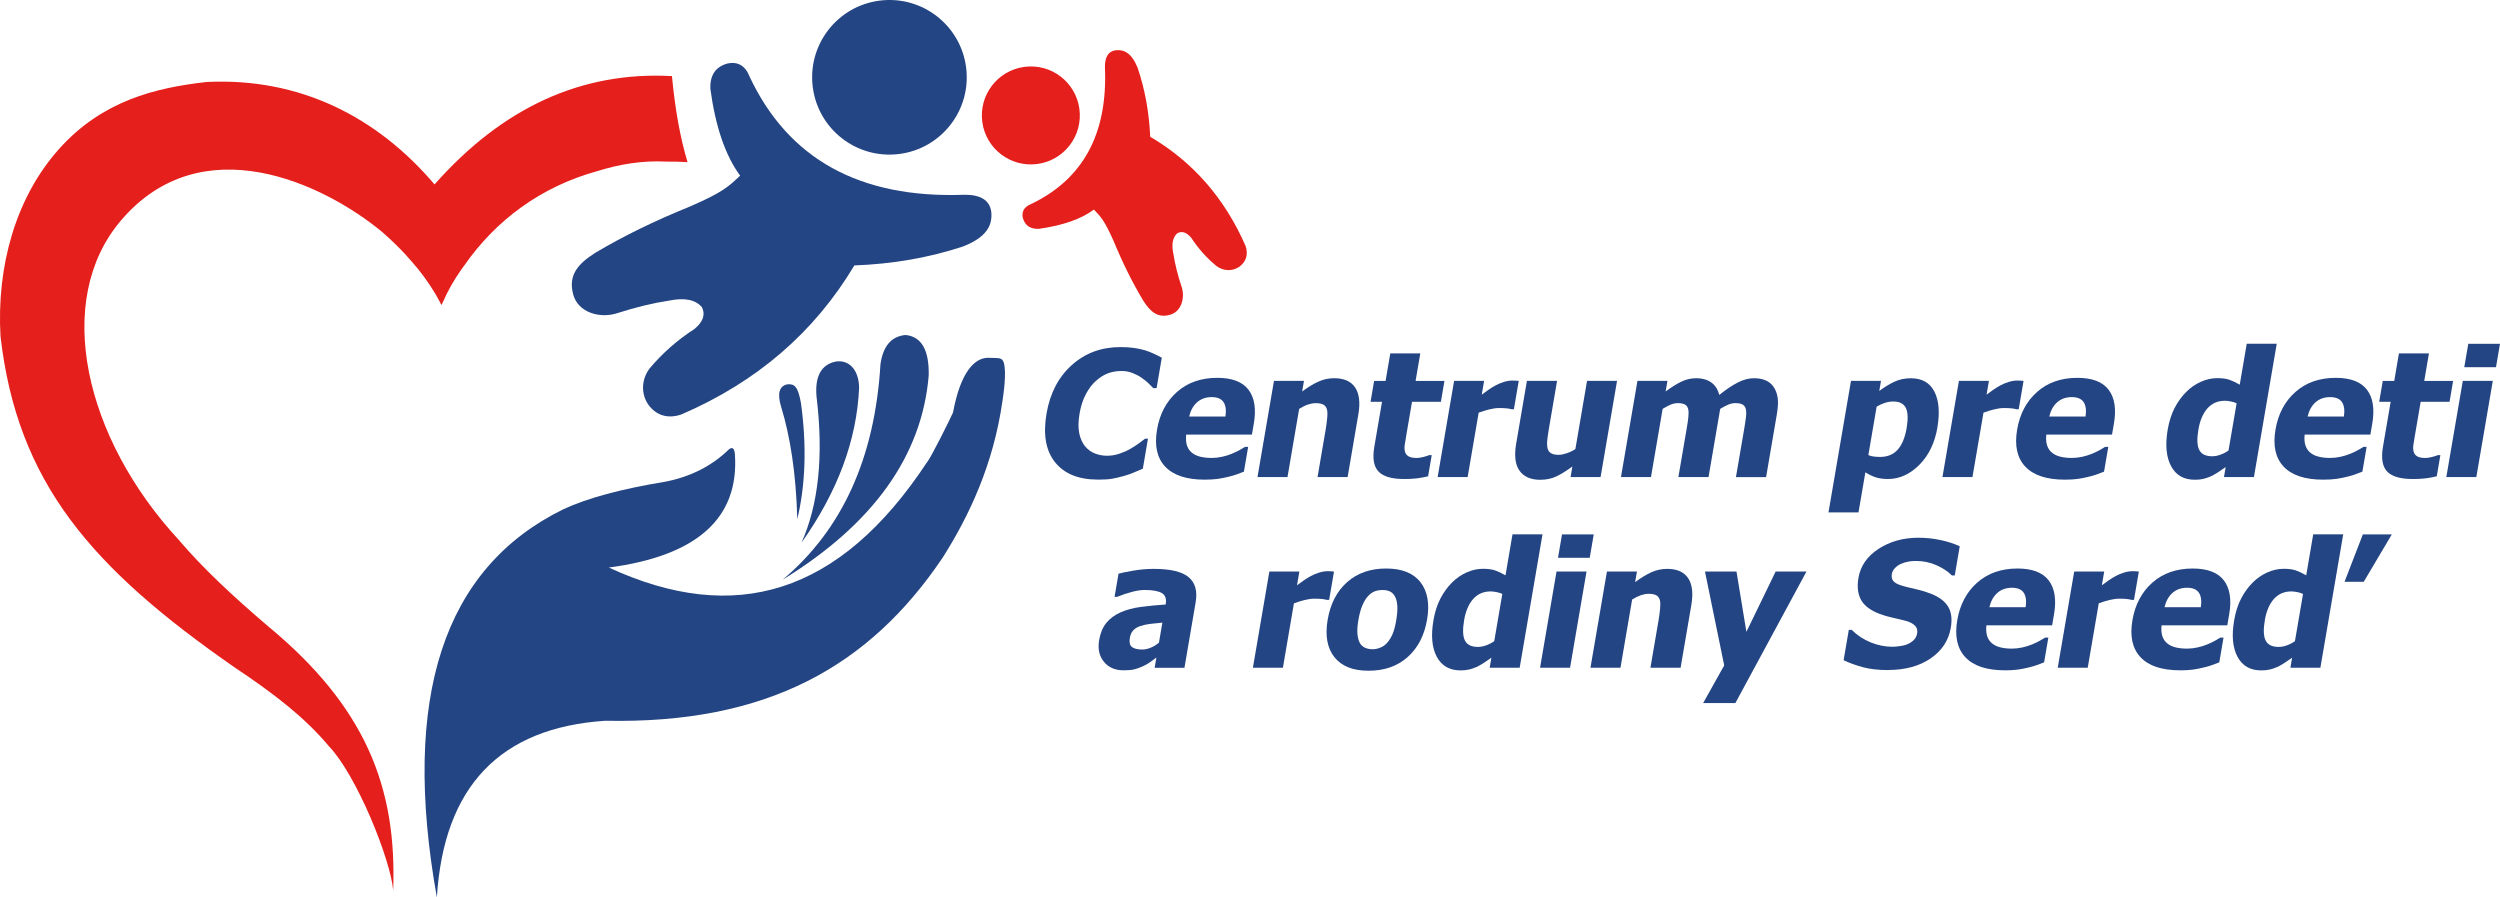
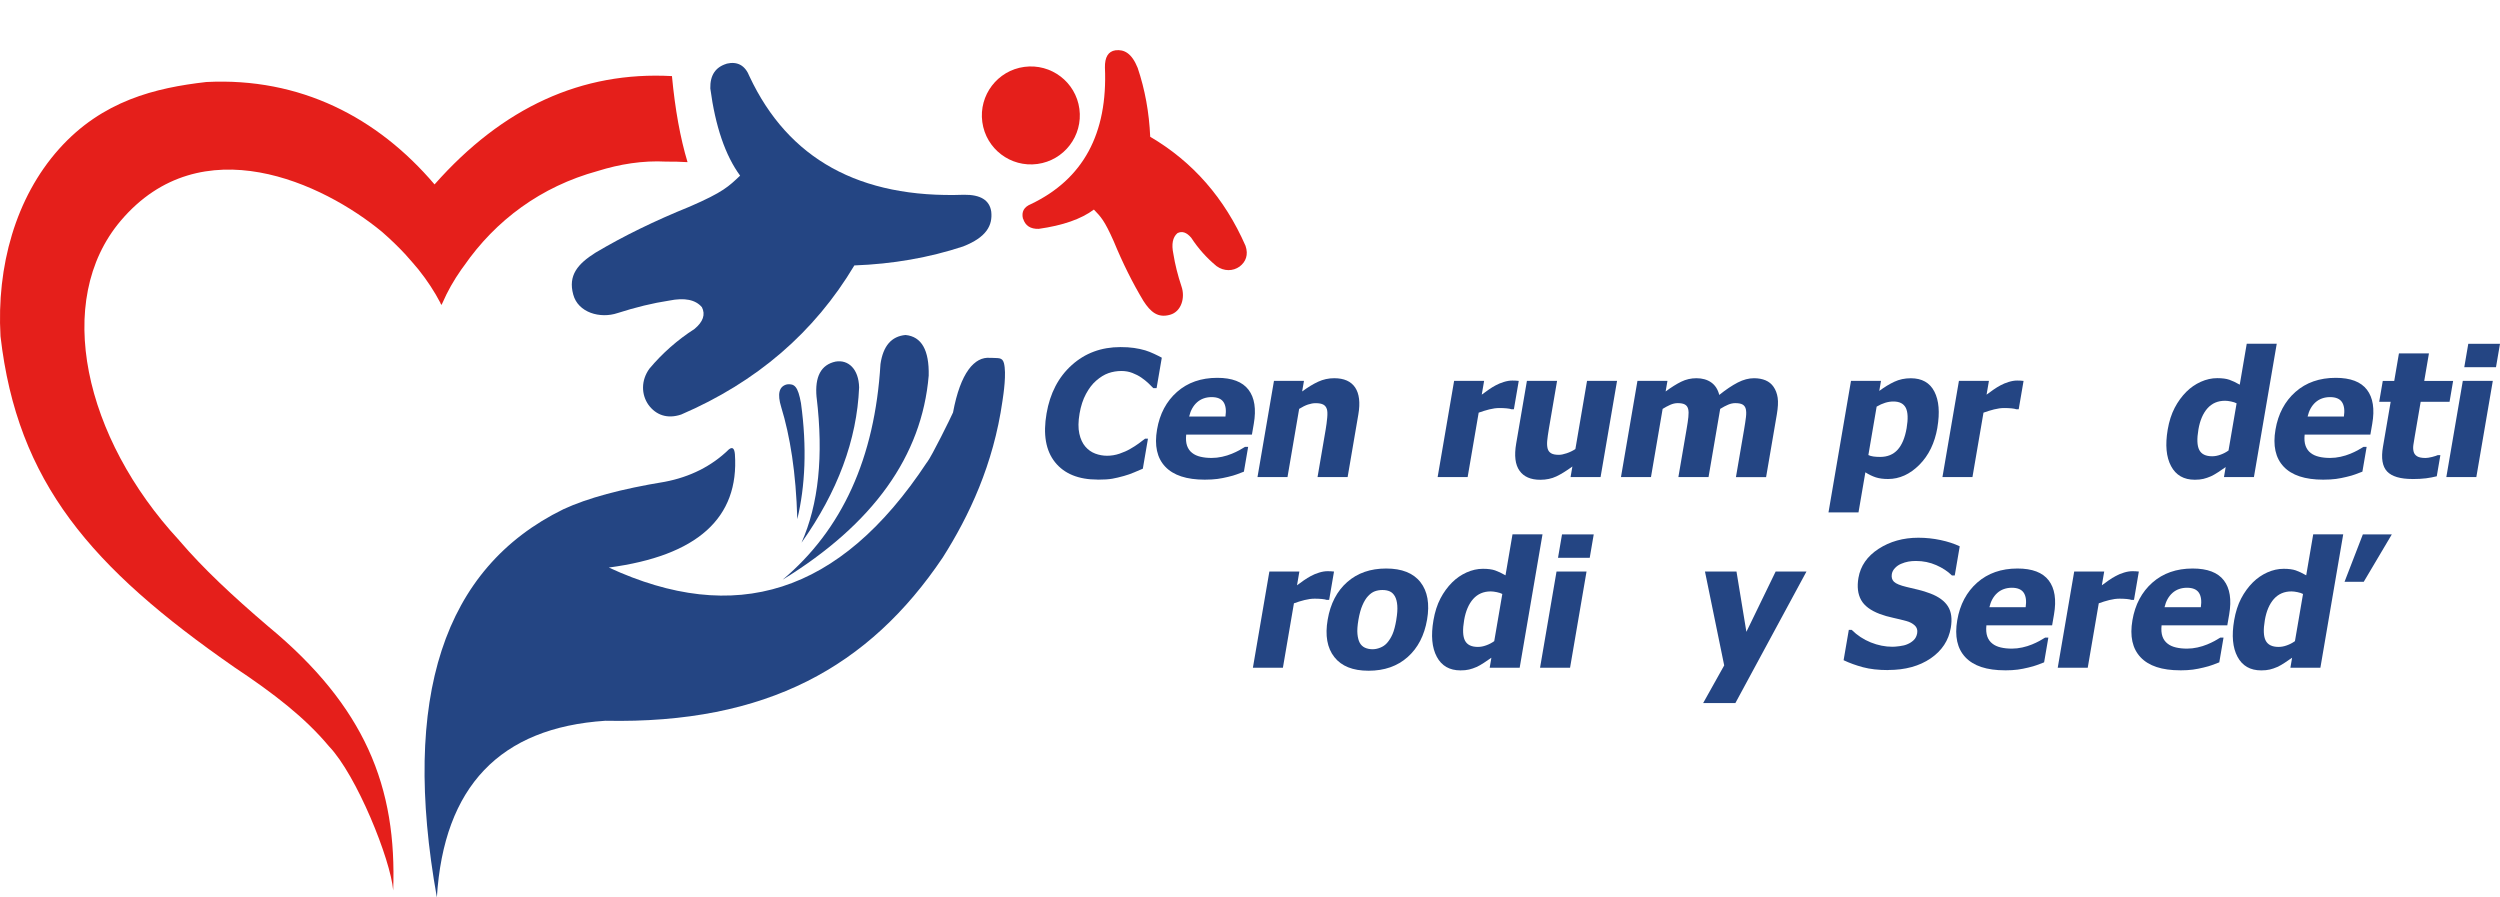
<svg xmlns="http://www.w3.org/2000/svg" id="Layer_2" viewBox="0 0 643.21 230.88">
  <defs>
    <style>.cls-1,.cls-2{fill:#244583;}.cls-3{fill:#e51f1b;}.cls-3,.cls-2{fill-rule:evenodd;}</style>
  </defs>
  <g id="Layer_1-2">
    <path class="cls-2" d="m238.48,118.96c-22.52,34.13-49.52,42-81.84,27.06,22.76-3.01,33.57-12.73,32.44-29.16-.13-1.54-.65-1.96-1.56-1.23-4.41,4.31-9.99,7.09-16.48,8.33-11.19,1.83-19.89,4.18-26.09,7.06-30.91,15.14-41.76,48.43-32.55,99.87,1.77-28.52,16.23-43.67,43.36-45.45,41.5.85,67.87-13.9,86.78-41.98,6.81-10.74,13.05-23.95,15.38-40.3.28-1.85,1.07-7.13.37-9.76-.42-1.56-1.54-1.2-3.15-1.33-.13-.01-.27-.02-.41,0-3.99-.36-7.62,3.77-9.53,14.05-.48,1.12-5.47,11.29-6.71,12.86" />
    <path class="cls-2" d="m205.14,133.53c2.01-8.39,2.51-18.39.94-29.8-.78-4.35-1.68-5.02-3.54-4.85-2.14.48-2.58,2.49-1.55,5.85,2.28,7.44,3.81,16.86,4.14,28.79" />
    <path class="cls-2" d="m210.1,102.21c1.81,15.06.52,27.53-3.89,37.42,9.31-13.13,14.26-26.44,14.83-39.95-.11-4.75-2.78-7.2-6.05-6.65-3.76.81-5.39,3.87-4.9,9.18" />
    <path class="cls-2" d="m226.53,93.69c-1.44,24.1-9.83,42.58-25.17,55.46,23.31-14.33,35.83-31.83,37.58-52.5.15-6.57-1.84-10.06-5.96-10.46-3.63.33-5.78,2.83-6.45,7.5" />
    <path class="cls-3" d="m178.42,41.84h0s-.1,0-.1,0h.1Zm-80.11,17.83c2.23,1.95,4.27,3.92,6.11,5.91.06.08.13.15.19.23,1.08,1.21,2.11,2.39,3.07,3.55,2.25,2.82,4.12,5.68,5.63,8.58l.02.12c.09.13.17.27.26.4.09-.19.18-.38.27-.56,1.25-2.9,2.87-5.77,4.87-8.62.2-.28.41-.56.62-.84,8.18-11.8,19.86-20.45,34.42-24.44,5.61-1.76,11.57-2.74,17.61-2.42,1.83-.02,3.67.03,5.51.14-1.87-6.22-3.21-13.6-4.01-22.14-23.16-1.27-43.52,8.01-61.08,27.87-14.72-17.31-34.62-27.57-58.72-26.35-13.03,1.49-26.76,4.76-37.92,17.26C4,50.87-.89,68.52.13,86.51c4.31,37.54,23.21,59.48,60.21,85.19,10.13,6.74,18.15,12.94,24.28,20.29,7.13,7.42,15.88,29.14,16.54,37.09.47-13.05-1.19-24.97-6.44-36.4-4.96-10.78-13.11-21.11-25.7-31.51-9.28-7.92-16.8-14.98-22.74-21.93-.05-.05-.09-.11-.14-.16l-.08-.1c-24.37-26.32-32.43-61.62-15-82.18,20.74-24.46,52.12-9.65,67.24,2.86Z" />
    <path class="cls-1" d="m282.41,123.39c-4.92,0-8.58-1.49-10.96-4.46-2.39-2.98-3.12-7.16-2.19-12.55.89-5.2,3.05-9.35,6.48-12.44s7.61-4.64,12.53-4.64c1.31,0,2.47.07,3.49.22,1.02.15,1.98.35,2.89.62.71.22,1.48.52,2.29.9.82.38,1.47.71,1.97.99l-1.34,7.83h-.84c-.34-.35-.76-.77-1.28-1.27-.52-.49-1.12-.97-1.8-1.44-.68-.47-1.46-.87-2.32-1.2-.86-.33-1.79-.5-2.79-.5-1.19,0-2.31.19-3.37.56-1.06.37-2.11,1.03-3.17,1.95-.97.84-1.83,1.97-2.6,3.4-.77,1.43-1.32,3.11-1.65,5.05-.35,2.04-.37,3.76-.06,5.15.3,1.39.83,2.51,1.56,3.36.71.82,1.56,1.42,2.55,1.79.99.37,2,.55,3.05.55s2.16-.18,3.2-.54c1.05-.36,1.95-.76,2.7-1.2.81-.46,1.54-.92,2.18-1.39.64-.47,1.2-.89,1.67-1.26h.75l-1.32,7.72c-.65.28-1.4.6-2.26.96-.85.36-1.72.67-2.6.91-1.08.31-2.08.54-3.01.71-.92.16-2.17.24-3.74.24Z" />
    <path class="cls-1" d="m309.96,123.41c-4.67,0-8.07-1.12-10.17-3.35-2.11-2.23-2.81-5.42-2.1-9.55.69-4.04,2.41-7.27,5.14-9.68,2.74-2.41,6.19-3.62,10.36-3.62,3.79,0,6.47,1.02,8.03,3.06,1.56,2.04,2.02,4.97,1.36,8.77l-.48,2.78h-16.91c-.12,1.15-.04,2.1.23,2.88.28.77.72,1.39,1.32,1.84.58.46,1.3.78,2.15.98s1.79.3,2.84.3c.9,0,1.79-.1,2.7-.3s1.74-.46,2.51-.78c.68-.28,1.32-.58,1.91-.9.59-.32,1.08-.61,1.46-.86h.82l-1.09,6.37c-.67.25-1.29.48-1.85.7-.56.21-1.31.43-2.26.65-.88.22-1.77.39-2.68.52-.91.12-2,.19-3.28.19Zm5.33-16.23c.24-1.63.07-2.87-.5-3.73-.57-.85-1.59-1.28-3.06-1.28s-2.75.45-3.75,1.34c-1,.9-1.67,2.12-2.03,3.66h9.33Z" />
    <path class="cls-1" d="m346.74,122.75h-7.76l2.1-12.28c.17-1,.3-2,.39-2.99.09-.99.06-1.72-.08-2.19-.17-.56-.48-.96-.94-1.2-.46-.24-1.11-.36-1.95-.36-.63,0-1.29.12-1.98.35-.69.23-1.44.61-2.27,1.12l-3,17.55h-7.72l4.24-24.76h7.72l-.47,2.73c1.45-1.07,2.82-1.91,4.12-2.51,1.3-.6,2.68-.9,4.13-.9,2.53,0,4.32.8,5.39,2.39,1.06,1.59,1.34,3.91.82,6.93l-2.76,16.12Z" />
-     <path class="cls-1" d="m361.19,123.24c-3.15,0-5.32-.65-6.54-1.94-1.21-1.29-1.57-3.41-1.06-6.35l1.98-11.57h-2.95l.92-5.38h2.95l1.21-7.08h7.72l-1.21,7.08h7.43l-.92,5.38h-7.43l-1.5,8.77c-.15.87-.27,1.62-.37,2.27-.1.65-.08,1.23.05,1.74.12.52.41.92.88,1.22.47.3,1.2.45,2.2.45.41,0,.97-.09,1.67-.26.7-.18,1.19-.34,1.48-.48h.66l-.93,5.45c-.88.22-1.79.39-2.76.52-.96.12-2.13.19-3.49.19Z" />
    <path class="cls-1" d="m389.5,105.29h-.64c-.28-.1-.69-.18-1.24-.23-.55-.05-1.16-.08-1.84-.08-.81,0-1.68.12-2.61.35-.93.24-1.84.52-2.73.84l-2.84,16.58h-7.72l4.24-24.76h7.72l-.61,3.55c.41-.32.97-.73,1.68-1.22.71-.49,1.35-.89,1.91-1.18.62-.34,1.32-.63,2.1-.87.78-.24,1.51-.36,2.17-.36.25,0,.53,0,.83.02.31.01.58.04.83.07l-1.25,7.3Z" />
    <path class="cls-1" d="m411.8,122.75h-7.72l.47-2.73c-1.53,1.12-2.9,1.97-4.12,2.55-1.22.58-2.6.87-4.14.87-2.45,0-4.24-.77-5.34-2.33-1.11-1.55-1.4-3.88-.86-7l2.76-16.12h7.76l-2.1,12.28c-.22,1.28-.36,2.32-.44,3.13-.07.81-.03,1.49.12,2.05.15.52.44.9.89,1.17s1.11.4,1.99.4c.54,0,1.21-.13,2-.4.79-.26,1.54-.62,2.25-1.08l3-17.55h7.72l-4.24,24.76Z" />
    <path class="cls-1" d="m446.63,122.75l2.12-12.37c.21-1.22.36-2.25.46-3.09.1-.84.08-1.52-.04-2.05-.13-.53-.41-.92-.83-1.16-.42-.24-1.05-.36-1.89-.36-.59,0-1.19.13-1.81.39-.62.26-1.3.62-2.06,1.09l-3,17.55h-7.76l2.12-12.37c.21-1.21.36-2.23.45-3.08.09-.85.08-1.53-.05-2.06-.13-.53-.41-.92-.83-1.16-.42-.24-1.04-.36-1.87-.36-.63,0-1.27.15-1.93.44-.65.29-1.3.64-1.94,1.04l-3,17.55h-7.72l4.24-24.76h7.72l-.47,2.73c1.45-1.07,2.78-1.91,4-2.51,1.22-.6,2.53-.9,3.92-.9,1.51,0,2.78.36,3.81,1.08,1.02.72,1.71,1.79,2.07,3.22,1.72-1.38,3.3-2.44,4.75-3.19s2.84-1.11,4.19-1.11c1.15,0,2.14.19,2.99.55.85.37,1.53.92,2.03,1.65.55.79.91,1.74,1.07,2.83.16,1.1.08,2.52-.22,4.29l-2.76,16.12h-7.76Z" />
    <path class="cls-1" d="m498.46,110.03c-.68,3.95-2.23,7.14-4.65,9.57-2.42,2.42-5.1,3.64-8.04,3.64-1.23,0-2.28-.14-3.15-.42s-1.76-.71-2.69-1.3l-1.77,10.32h-7.72l5.79-33.84h7.72l-.44,2.58c1.3-.97,2.59-1.76,3.87-2.36,1.28-.6,2.69-.9,4.23-.9,2.87,0,4.89,1.14,6.07,3.42,1.18,2.28,1.44,5.38.77,9.3Zm-7.92.15c.41-2.41.34-4.16-.21-5.25-.56-1.09-1.62-1.63-3.19-1.63-.69,0-1.4.11-2.12.33-.72.22-1.45.55-2.19.99l-2.13,12.46c.38.18.81.3,1.29.37.48.07,1.06.11,1.73.11,1.88,0,3.38-.61,4.5-1.84,1.12-1.23,1.89-3.08,2.32-5.54Z" />
    <path class="cls-1" d="m519.38,105.29h-.64c-.28-.1-.69-.18-1.24-.23-.55-.05-1.16-.08-1.84-.08-.81,0-1.68.12-2.61.35-.93.24-1.84.52-2.73.84l-2.84,16.58h-7.72l4.24-24.76h7.72l-.61,3.55c.41-.32.97-.73,1.68-1.22.71-.49,1.35-.89,1.91-1.18.62-.34,1.32-.63,2.1-.87.78-.24,1.51-.36,2.17-.36.25,0,.53,0,.83.02.31.01.58.04.83.07l-1.25,7.3Z" />
-     <path class="cls-1" d="m531.25,123.41c-4.67,0-8.07-1.12-10.17-3.35-2.11-2.23-2.81-5.42-2.1-9.55.69-4.04,2.41-7.27,5.14-9.68,2.73-2.41,6.19-3.62,10.36-3.62,3.79,0,6.47,1.02,8.03,3.06,1.56,2.04,2.02,4.97,1.36,8.77l-.48,2.78h-16.91c-.12,1.15-.04,2.1.24,2.88.28.77.72,1.39,1.32,1.84.58.46,1.3.78,2.15.98s1.79.3,2.84.3c.9,0,1.79-.1,2.7-.3s1.74-.46,2.51-.78c.68-.28,1.32-.58,1.91-.9.59-.32,1.08-.61,1.46-.86h.82l-1.09,6.37c-.67.25-1.29.48-1.85.7-.56.21-1.31.43-2.26.65-.88.22-1.77.39-2.68.52-.91.12-2,.19-3.28.19Zm5.33-16.23c.24-1.63.07-2.87-.5-3.73-.57-.85-1.59-1.28-3.06-1.28s-2.75.45-3.75,1.34c-1,.9-1.67,2.12-2.03,3.66h9.33Z" />
    <path class="cls-1" d="m579.91,122.75h-7.72l.44-2.58c-.57.41-1.21.85-1.94,1.32-.72.47-1.34.82-1.87,1.06-.67.29-1.31.51-1.94.66-.63.15-1.36.22-2.2.22-2.82,0-4.86-1.17-6.1-3.51-1.25-2.34-1.53-5.46-.87-9.37.37-2.16.97-4.03,1.8-5.62.83-1.59,1.84-2.97,3.02-4.15,1.08-1.07,2.31-1.92,3.7-2.55,1.39-.62,2.79-.94,4.22-.94,1.29,0,2.33.14,3.12.41.78.27,1.68.69,2.68,1.27l1.8-10.54h7.72l-5.87,34.3Zm-6.55-6.83l2.08-12.15c-.35-.19-.82-.35-1.42-.47-.6-.13-1.11-.19-1.56-.19-1.85,0-3.36.65-4.51,1.94-1.15,1.29-1.93,3.1-2.33,5.42-.42,2.44-.35,4.2.21,5.29.56,1.09,1.66,1.63,3.33,1.63.68,0,1.38-.13,2.12-.4.74-.26,1.43-.62,2.08-1.08Z" />
    <path class="cls-1" d="m597.72,123.41c-4.67,0-8.07-1.12-10.17-3.35-2.11-2.23-2.81-5.42-2.1-9.55.69-4.04,2.41-7.27,5.14-9.68,2.73-2.41,6.19-3.62,10.36-3.62,3.79,0,6.47,1.02,8.03,3.06,1.56,2.04,2.02,4.97,1.36,8.77l-.48,2.78h-16.91c-.12,1.15-.04,2.1.24,2.88.28.77.72,1.39,1.32,1.84.58.46,1.3.78,2.15.98s1.79.3,2.84.3c.9,0,1.79-.1,2.7-.3s1.74-.46,2.51-.78c.68-.28,1.32-.58,1.91-.9.59-.32,1.08-.61,1.46-.86h.82l-1.09,6.37c-.67.25-1.29.48-1.85.7-.56.21-1.31.43-2.26.65-.88.22-1.77.39-2.68.52-.91.12-2,.19-3.28.19Zm5.33-16.23c.24-1.63.07-2.87-.5-3.73-.57-.85-1.59-1.28-3.06-1.28s-2.75.45-3.75,1.34c-1,.9-1.67,2.12-2.03,3.66h9.33Z" />
    <path class="cls-1" d="m620.7,123.24c-3.15,0-5.32-.65-6.54-1.94-1.21-1.29-1.57-3.41-1.06-6.35l1.98-11.57h-2.95l.92-5.38h2.95l1.21-7.08h7.72l-1.21,7.08h7.43l-.92,5.38h-7.43l-1.5,8.77c-.15.87-.27,1.62-.37,2.27-.1.65-.08,1.23.05,1.74.12.52.41.92.88,1.22.47.3,1.2.45,2.2.45.41,0,.97-.09,1.67-.26.7-.18,1.19-.34,1.48-.48h.66l-.93,5.45c-.88.22-1.79.39-2.76.52-.96.12-2.13.19-3.49.19Z" />
    <path class="cls-1" d="m637.12,122.75h-7.72l4.24-24.76h7.72l-4.24,24.76Zm5.06-28.28h-8.16l1.03-6.02h8.16l-1.03,6.02Z" />
-     <path class="cls-1" d="m297.52,169.18c-.6.44-1.15.84-1.62,1.19-.48.35-1.1.71-1.87,1.06-.75.34-1.46.59-2.15.77-.68.18-1.61.26-2.79.26-2.19,0-3.88-.73-5.08-2.2-1.2-1.47-1.6-3.32-1.22-5.56.31-1.84.94-3.32,1.86-4.45.93-1.13,2.14-2.03,3.63-2.69,1.51-.67,3.26-1.15,5.25-1.41s4.11-.47,6.37-.62l.02-.13c.23-1.37-.11-2.31-1.03-2.83s-2.38-.78-4.4-.78c-.91,0-2.01.16-3.28.5s-2.54.75-3.79,1.27h-.66l1.02-5.97c.8-.22,2.08-.48,3.84-.78,1.76-.3,3.5-.45,5.24-.45,4.26,0,7.25.71,8.95,2.13,1.71,1.42,2.31,3.58,1.81,6.49l-2.88,16.84h-7.67l.45-2.62Zm.66-3.83l.88-5.16c-1.33.13-2.41.25-3.23.34-.82.1-1.65.28-2.48.56-.72.23-1.3.59-1.76,1.07-.46.48-.75,1.11-.89,1.91-.2,1.16-.02,1.96.53,2.39.55.43,1.44.65,2.66.65.68,0,1.39-.15,2.15-.46s1.47-.74,2.14-1.3Z" />
    <path class="cls-1" d="m341.97,154.34h-.64c-.28-.1-.69-.18-1.24-.23-.55-.05-1.16-.08-1.84-.08-.81,0-1.68.12-2.61.35-.93.24-1.84.51-2.73.84l-2.84,16.58h-7.72l4.24-24.76h7.72l-.61,3.55c.41-.32.97-.73,1.68-1.22.71-.49,1.34-.88,1.91-1.18.62-.34,1.32-.63,2.1-.87.78-.24,1.51-.36,2.17-.36.25,0,.53,0,.83.02.31.01.58.04.83.07l-1.25,7.3Z" />
    <path class="cls-1" d="m367.16,159.43c-.7,4.07-2.36,7.28-4.99,9.62-2.63,2.34-5.98,3.52-10.05,3.52s-6.98-1.17-8.82-3.52c-1.84-2.34-2.41-5.55-1.71-9.62.7-4.12,2.38-7.34,5.02-9.67,2.64-2.33,5.98-3.49,10.02-3.49s7,1.17,8.83,3.52c1.83,2.34,2.4,5.56,1.7,9.65Zm-7.92.04c.25-1.47.34-2.69.26-3.67-.07-.98-.28-1.76-.6-2.35-.35-.62-.79-1.05-1.32-1.29-.53-.24-1.17-.36-1.9-.36-.69,0-1.33.11-1.93.32-.6.21-1.18.62-1.75,1.22-.54.57-1.03,1.36-1.46,2.36-.44,1-.78,2.26-1.04,3.77s-.34,2.74-.25,3.67c.09.93.29,1.68.59,2.24.31.57.76.99,1.33,1.26.57.26,1.23.4,1.98.4.62,0,1.27-.13,1.95-.4.68-.26,1.26-.66,1.74-1.19.56-.63,1.04-1.39,1.43-2.28.39-.89.71-2.12.98-3.69Z" />
    <path class="cls-1" d="m390.99,171.8h-7.72l.44-2.58c-.57.41-1.22.85-1.94,1.32-.72.47-1.34.82-1.87,1.06-.67.29-1.31.51-1.94.66s-1.36.22-2.2.22c-2.82,0-4.86-1.17-6.1-3.51-1.25-2.34-1.53-5.46-.86-9.37.37-2.16.97-4.03,1.8-5.62.83-1.59,1.84-2.97,3.02-4.15,1.08-1.07,2.31-1.92,3.7-2.55,1.39-.62,2.79-.94,4.22-.94,1.29,0,2.33.14,3.12.41.78.27,1.68.7,2.68,1.27l1.8-10.54h7.72l-5.87,34.3Zm-6.55-6.83l2.08-12.15c-.35-.19-.82-.35-1.42-.47s-1.11-.19-1.56-.19c-1.85,0-3.35.65-4.51,1.94-1.15,1.29-1.93,3.1-2.33,5.42-.42,2.44-.35,4.2.21,5.29.56,1.09,1.66,1.63,3.33,1.63.68,0,1.38-.13,2.12-.4.74-.26,1.43-.62,2.08-1.08Z" />
    <path class="cls-1" d="m403.95,171.8h-7.72l4.24-24.76h7.72l-4.24,24.76Zm5.06-28.28h-8.16l1.03-6.02h8.16l-1.03,6.02Z" />
-     <path class="cls-1" d="m432.39,171.8h-7.76l2.1-12.28c.17-1,.3-2,.39-2.99.09-.99.06-1.72-.08-2.19-.17-.56-.48-.96-.94-1.2-.46-.24-1.11-.36-1.94-.36-.63,0-1.29.12-1.98.35-.69.24-1.44.61-2.26,1.12l-3,17.55h-7.72l4.24-24.76h7.72l-.47,2.73c1.45-1.07,2.82-1.91,4.12-2.51,1.3-.6,2.68-.9,4.13-.9,2.53,0,4.32.8,5.39,2.39s1.34,3.91.82,6.93l-2.76,16.12Z" />
    <path class="cls-1" d="m464.78,147.04l-18.29,33.84h-8.29l5.41-9.68-4.95-24.16h8.11l2.55,15.52,7.53-15.52h7.94Z" />
    <path class="cls-1" d="m485.82,172.4c-2.51,0-4.68-.24-6.5-.73-1.82-.49-3.48-1.09-4.99-1.81l1.34-7.8h.75c1.41,1.4,3.04,2.47,4.89,3.22,1.86.75,3.72,1.12,5.58,1.12.47,0,1.1-.05,1.89-.16.79-.1,1.44-.26,1.95-.49.62-.25,1.16-.6,1.63-1.05.47-.45.77-1.04.9-1.78.14-.82-.07-1.49-.63-2.01-.56-.51-1.27-.89-2.12-1.12-1.07-.29-2.21-.57-3.44-.84-1.23-.26-2.36-.59-3.39-.97-2.39-.9-4.01-2.1-4.85-3.62s-1.07-3.41-.68-5.69c.53-3.07,2.25-5.56,5.18-7.46s6.34-2.86,10.23-2.86c1.95,0,3.86.2,5.73.6,1.87.4,3.5.93,4.92,1.61l-1.28,7.5h-.73c-1.04-1.04-2.38-1.93-4.01-2.65-1.63-.72-3.38-1.08-5.23-1.08-.72,0-1.38.05-1.97.16-.59.1-1.23.3-1.91.59-.55.24-1.06.58-1.51,1.05-.45.46-.73.98-.83,1.55-.14.84.04,1.5.55,2,.51.49,1.58.94,3.22,1.33,1.06.25,2.08.49,3.06.73.98.23,2.02.56,3.11.97,2.14.82,3.64,1.93,4.51,3.32.87,1.39,1.11,3.22.72,5.5-.56,3.26-2.29,5.89-5.19,7.87s-6.54,2.98-10.9,2.98Z" />
    <path class="cls-1" d="m515.84,172.46c-4.67,0-8.07-1.12-10.17-3.35-2.11-2.23-2.81-5.42-2.1-9.54.69-4.04,2.41-7.27,5.14-9.68,2.74-2.41,6.19-3.62,10.36-3.62,3.79,0,6.47,1.02,8.03,3.06,1.56,2.04,2.02,4.97,1.36,8.77l-.48,2.78h-16.91c-.12,1.15-.04,2.11.23,2.88s.72,1.38,1.32,1.84c.58.46,1.3.78,2.15.98.85.2,1.79.3,2.84.3.9,0,1.8-.1,2.7-.3.9-.2,1.74-.46,2.51-.78.68-.28,1.32-.58,1.91-.9.59-.32,1.08-.61,1.46-.86h.82l-1.09,6.37c-.67.25-1.29.48-1.85.7-.56.21-1.31.43-2.26.65-.88.22-1.77.39-2.68.52-.91.12-2,.19-3.28.19Zm5.33-16.23c.24-1.63.07-2.87-.5-3.73-.57-.85-1.59-1.28-3.05-1.28s-2.75.45-3.75,1.34c-1,.9-1.67,2.12-2.03,3.66h9.33Z" />
    <path class="cls-1" d="m549.04,154.34h-.64c-.28-.1-.69-.18-1.24-.23-.55-.05-1.16-.08-1.84-.08-.81,0-1.68.12-2.61.35-.93.24-1.84.51-2.73.84l-2.84,16.58h-7.72l4.24-24.76h7.72l-.61,3.55c.41-.32.97-.73,1.68-1.22.71-.49,1.34-.88,1.91-1.18.62-.34,1.32-.63,2.1-.87.78-.24,1.51-.36,2.17-.36.25,0,.53,0,.83.02.31.01.58.04.83.07l-1.25,7.3Z" />
-     <path class="cls-1" d="m560.91,172.46c-4.67,0-8.07-1.12-10.17-3.35-2.11-2.23-2.81-5.42-2.1-9.54.69-4.04,2.41-7.27,5.14-9.68,2.74-2.41,6.19-3.62,10.36-3.62,3.79,0,6.47,1.02,8.03,3.06,1.56,2.04,2.02,4.97,1.36,8.77l-.48,2.78h-16.91c-.12,1.15-.04,2.11.23,2.88s.72,1.38,1.32,1.84c.58.46,1.3.78,2.15.98.85.2,1.79.3,2.84.3.9,0,1.8-.1,2.7-.3.9-.2,1.74-.46,2.51-.78.68-.28,1.32-.58,1.91-.9.59-.32,1.08-.61,1.46-.86h.82l-1.09,6.37c-.67.25-1.29.48-1.85.7-.56.21-1.31.43-2.26.65-.88.22-1.77.39-2.68.52-.91.12-2,.19-3.28.19Zm5.33-16.23c.24-1.63.07-2.87-.5-3.73-.57-.85-1.58-1.28-3.06-1.28s-2.75.45-3.75,1.34c-1,.9-1.67,2.12-2.03,3.66h9.33Z" />
+     <path class="cls-1" d="m560.91,172.46c-4.67,0-8.07-1.12-10.17-3.35-2.11-2.23-2.81-5.42-2.1-9.54.69-4.04,2.41-7.27,5.14-9.68,2.74-2.41,6.19-3.62,10.36-3.62,3.79,0,6.47,1.02,8.03,3.06,1.56,2.04,2.02,4.97,1.36,8.77l-.48,2.78h-16.91c-.12,1.15-.04,2.11.23,2.88s.72,1.38,1.32,1.84c.58.46,1.3.78,2.15.98.85.2,1.79.3,2.84.3.9,0,1.8-.1,2.7-.3.9-.2,1.74-.46,2.51-.78.68-.28,1.32-.58,1.91-.9.59-.32,1.08-.61,1.46-.86h.82l-1.09,6.37c-.67.25-1.29.48-1.85.7-.56.21-1.31.43-2.26.65-.88.22-1.77.39-2.68.52-.91.12-2,.19-3.28.19Zm5.33-16.23c.24-1.63.07-2.87-.5-3.73-.57-.85-1.58-1.28-3.06-1.28s-2.75.45-3.75,1.34c-1,.9-1.67,2.12-2.03,3.66Z" />
    <path class="cls-1" d="m597,171.8h-7.72l.44-2.58c-.57.41-1.22.85-1.94,1.32-.72.47-1.34.82-1.87,1.06-.67.29-1.31.51-1.94.66s-1.36.22-2.2.22c-2.82,0-4.86-1.17-6.1-3.51-1.25-2.34-1.53-5.46-.86-9.37.37-2.16.97-4.03,1.8-5.62.83-1.59,1.84-2.97,3.02-4.15,1.08-1.07,2.31-1.92,3.7-2.55,1.39-.62,2.79-.94,4.22-.94,1.29,0,2.33.14,3.12.41.78.27,1.68.7,2.68,1.27l1.8-10.54h7.72l-5.87,34.3Zm-6.55-6.83l2.08-12.15c-.35-.19-.82-.35-1.42-.47s-1.11-.19-1.56-.19c-1.85,0-3.35.65-4.51,1.94-1.15,1.29-1.93,3.1-2.33,5.42-.42,2.44-.35,4.2.21,5.29.56,1.09,1.66,1.63,3.33,1.63.68,0,1.38-.13,2.12-.4.74-.26,1.43-.62,2.08-1.08Zm24.92-27.47l-7.22,12.19h-4.94l4.71-12.19h7.45Z" />
-     <path class="cls-2" d="m226.32.16c10.9-1.39,20.86,6.31,22.25,17.21,1.39,10.9-6.31,20.86-17.21,22.25-10.9,1.39-20.86-6.31-22.25-17.21-1.39-10.9,6.31-20.86,17.21-22.25" />
    <path class="cls-2" d="m186.94,16.38c2.82-.65,4.78.45,5.9,3.29,9.97,21.26,28.37,31.41,55.19,30.44,4.24-.05,6.57,1.39,7,4.33.38,3.48-1.13,6.57-7.24,8.97-8.78,2.89-18.11,4.52-27.98,4.88-10.29,17.23-25.14,30.01-44.55,38.36-3.66,1.23-6.53.06-8.4-2.46-1.9-2.68-1.96-6.35.24-9.36,3.34-3.98,7.21-7.38,11.59-10.2,2.22-1.85,2.85-3.72,1.9-5.59-1.64-1.94-4.45-2.51-8.43-1.7-4.15.63-8.58,1.7-13.28,3.21-4.47,1.5-10.16-.11-11.4-4.78-1.34-4.91,1.12-7.85,5.71-10.75,7.2-4.28,15.29-8.23,24.26-11.86,8.7-3.77,10.02-5.2,12.97-7.97-3.81-5.19-6.37-12.67-7.67-22.44-.08-3.37,1.32-5.48,4.2-6.35" />
    <path class="cls-3" d="m252.73,31.39c-.93-6.9,3.9-13.25,10.8-14.18,6.9-.93,13.25,3.9,14.18,10.8.93,6.9-3.9,13.25-10.8,14.18s-13.25-3.9-14.18-10.8" />
    <path class="cls-3" d="m263.19,56.27c-.43-1.78.26-3.03,2.06-3.76,13.43-6.42,19.77-18.12,19.03-35.12-.05-2.69.85-4.17,2.71-4.45,2.2-.26,4.17.69,5.72,4.54,1.87,5.55,2.95,11.45,3.22,17.71,10.97,6.44,19.14,15.79,24.52,28.05.8,2.32.07,4.14-1.52,5.34-1.69,1.22-4.02,1.27-5.93-.11-2.54-2.1-4.71-4.53-6.52-7.3-1.19-1.4-2.37-1.79-3.55-1.18-1.22,1.05-1.57,2.83-1.04,5.35.42,2.63,1.11,5.43,2.1,8.4.97,2.82-.02,6.44-2.97,7.25-3.11.87-4.98-.68-6.84-3.57-2.74-4.55-5.29-9.65-7.63-15.32-2.43-5.49-3.34-6.32-5.11-8.18-3.27,2.44-8,4.09-14.18,4.96-2.13.07-3.48-.81-4.04-2.63" />
  </g>
</svg>